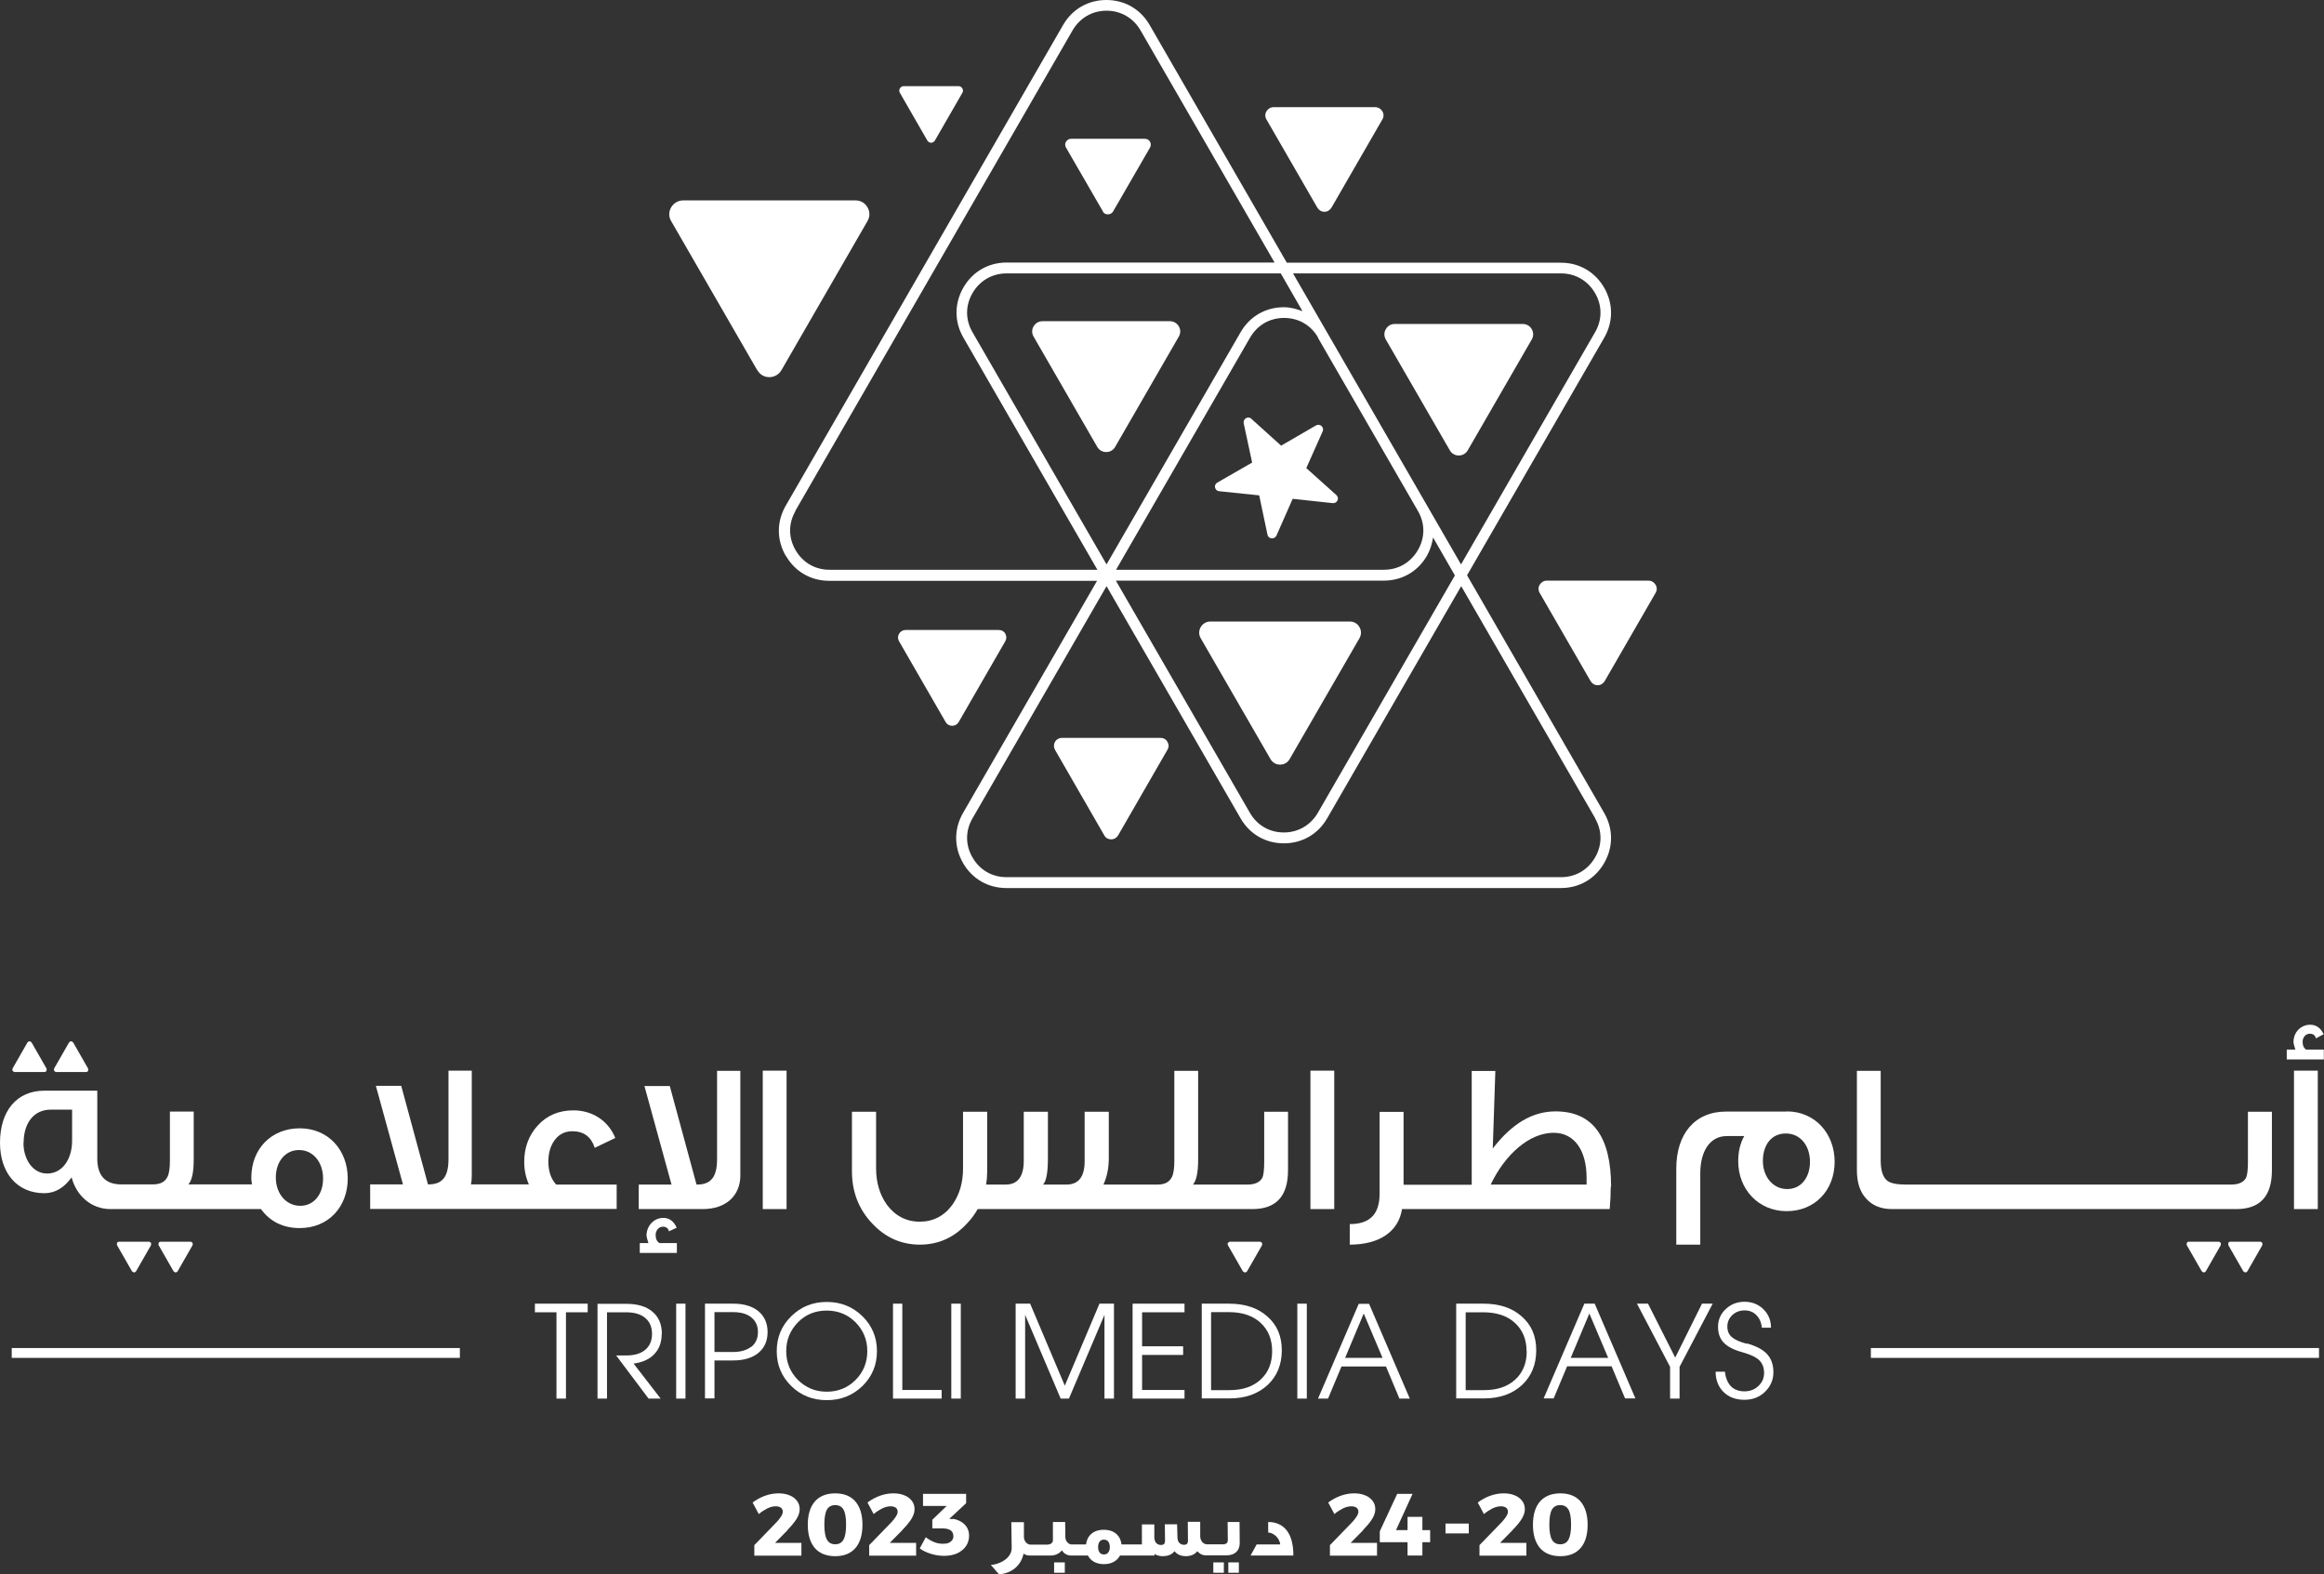
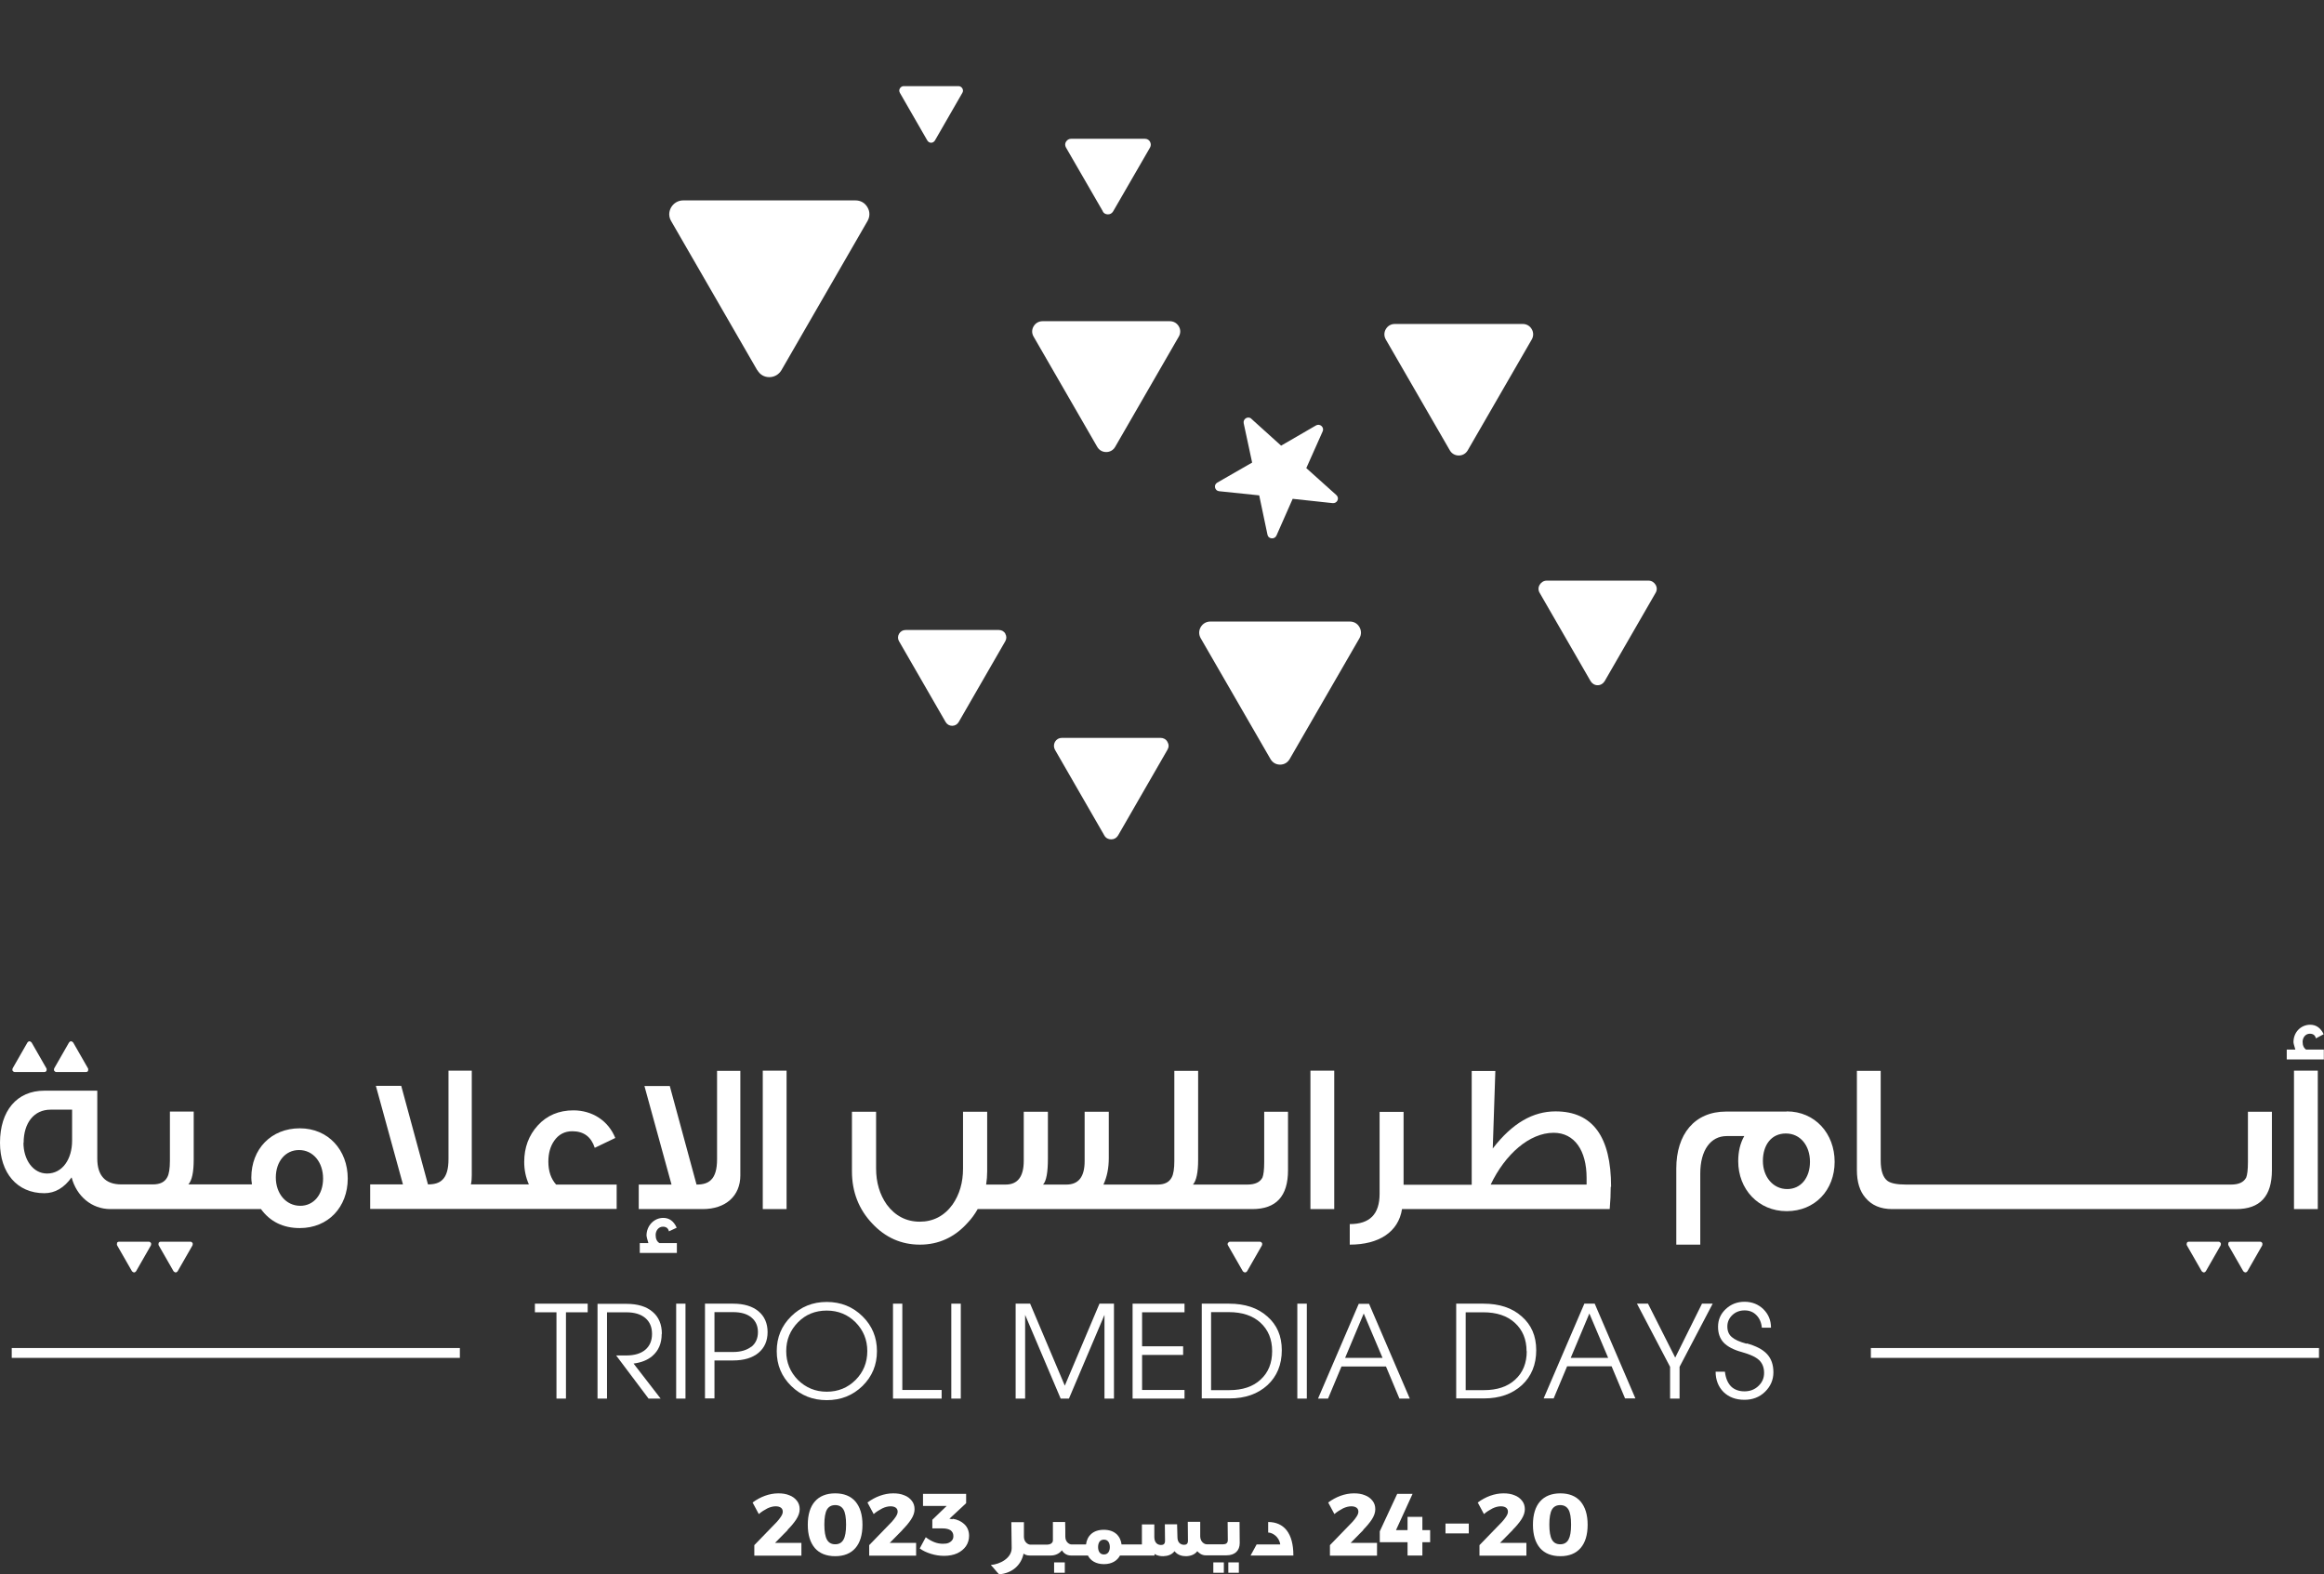
<svg xmlns="http://www.w3.org/2000/svg" width="375" height="254" viewBox="0 0 375 254" fill="none">
  <rect x="0" y="0" width="375" height="254" fill="#333333" stroke="none" />
-   <path d="M126.81 89.67C128.285 92.232 130.846 93.708 133.796 93.708H177.022L155.395 131.163C153.92 133.725 153.92 136.677 155.395 139.239C156.87 141.801 159.431 143.277 162.381 143.277H251.866C254.844 143.277 257.377 141.801 258.852 139.239C260.327 136.677 260.327 133.725 258.852 131.163L236.724 92.817L258.852 54.498C260.327 51.936 260.327 48.984 258.852 46.422C257.377 43.86 254.816 42.384 251.866 42.384H207.638L185.511 4.038C184.036 1.476 181.475 0 178.525 0C175.574 0 173.014 1.476 171.538 4.038L126.782 81.594C125.307 84.156 125.307 87.108 126.782 89.67H126.81ZM234.776 92.817L212.648 131.135C211.479 133.14 209.475 134.31 207.165 134.31C204.855 134.31 202.851 133.168 201.682 131.135L180.055 93.68H223.281C226.231 93.68 228.792 92.204 230.267 89.642C230.796 88.695 231.074 87.721 231.241 86.718L234.748 92.817H234.776ZM212.648 54.47L228.792 82.43C229.961 84.435 229.961 86.746 228.792 88.751C227.623 90.756 225.647 91.926 223.309 91.926H180.083L201.71 54.47C202.879 52.465 204.855 51.296 207.193 51.296C209.531 51.296 211.507 52.438 212.676 54.443L212.648 54.47ZM207.165 49.569C204.215 49.569 201.654 51.045 200.179 53.607L178.552 91.062L156.926 53.607C155.757 51.602 155.757 49.291 156.926 47.286C158.095 45.281 160.099 44.111 162.409 44.111H206.664L210.171 50.21C209.225 49.848 208.251 49.569 207.165 49.569ZM257.377 132.027C258.546 134.032 258.546 136.343 257.377 138.348C256.208 140.353 254.232 141.523 251.893 141.523H162.409C160.099 141.523 158.095 140.381 156.926 138.348C155.757 136.343 155.757 134.032 156.926 132.027L178.552 94.571L200.179 132.027C201.654 134.589 204.215 136.064 207.165 136.064C210.115 136.064 212.676 134.589 214.151 132.027L235.778 94.571L257.405 132.027H257.377ZM251.893 44.111C254.204 44.111 256.208 45.281 257.377 47.286C258.546 49.291 258.546 51.602 257.377 53.607L235.75 91.062L214.124 53.607L208.64 44.111H251.866H251.893ZM128.313 82.457L173.069 4.901C174.238 2.896 176.242 1.727 178.552 1.727C180.863 1.727 182.867 2.896 184.036 4.901L205.662 42.356H162.437C159.486 42.356 156.926 43.833 155.451 46.395C153.975 48.956 153.975 51.908 155.451 54.47L177.077 91.926H133.852C131.542 91.926 129.538 90.784 128.369 88.751C127.2 86.746 127.2 84.435 128.369 82.43L128.313 82.457Z" fill="white" />
  <path d="M188.767 51.824H168.226C167.613 51.824 167.085 52.13 166.778 52.66C166.472 53.189 166.472 53.774 166.778 54.303L177.049 72.097C177.355 72.626 177.884 72.933 178.496 72.933C179.109 72.933 179.638 72.626 179.944 72.097L190.214 54.303C190.52 53.774 190.52 53.161 190.214 52.66C189.908 52.13 189.379 51.824 188.767 51.824Z" fill="white" />
  <path d="M217.77 100.279H195.308C194.64 100.279 194.084 100.613 193.75 101.17C193.416 101.755 193.416 102.396 193.75 102.981L204.994 122.446C205.328 123.031 205.885 123.365 206.553 123.365C207.221 123.365 207.778 123.031 208.112 122.446L219.356 102.981C219.69 102.396 219.69 101.755 219.356 101.17C219.022 100.586 218.466 100.279 217.798 100.279H217.77Z" fill="white" />
  <path d="M233.941 72.654C234.247 73.183 234.776 73.49 235.388 73.49C236 73.49 236.529 73.183 236.835 72.654L247.161 54.776C247.468 54.247 247.468 53.634 247.161 53.105C246.855 52.576 246.326 52.27 245.714 52.27H225.062C224.449 52.27 223.921 52.576 223.614 53.105C223.308 53.634 223.308 54.247 223.614 54.776L233.941 72.654Z" fill="white" />
  <path d="M177.939 34.115C178.106 34.421 178.413 34.588 178.774 34.588C179.136 34.588 179.415 34.421 179.609 34.115L185.566 23.811C185.733 23.505 185.733 23.17 185.566 22.864C185.399 22.558 185.093 22.391 184.731 22.391H172.846C172.484 22.391 172.206 22.558 172.011 22.864C171.816 23.17 171.844 23.505 172.011 23.811L177.967 34.115H177.939Z" fill="white" />
-   <path d="M212.565 33.5C212.815 33.918 213.233 34.169 213.706 34.169C214.179 34.169 214.597 33.918 214.847 33.5L223.058 19.27C223.308 18.852 223.308 18.379 223.058 17.961C222.807 17.544 222.39 17.293 221.917 17.293H205.495C205.022 17.293 204.604 17.544 204.354 17.961C204.103 18.379 204.103 18.852 204.354 19.27L212.565 33.5Z" fill="white" />
  <path d="M248.442 94.348C248.191 94.766 248.191 95.239 248.442 95.657L256.653 109.887C256.903 110.305 257.321 110.555 257.794 110.555C258.267 110.555 258.685 110.305 258.935 109.887L267.146 95.657C267.396 95.239 267.396 94.766 267.146 94.348C266.895 93.93 266.478 93.68 266.005 93.68H249.583C249.11 93.68 248.692 93.93 248.442 94.348Z" fill="white" />
  <path d="M162.242 102.257C162.019 101.867 161.629 101.645 161.184 101.645H146.126C145.681 101.645 145.291 101.867 145.068 102.257C144.846 102.647 144.846 103.093 145.068 103.455L152.583 116.487C152.806 116.877 153.196 117.1 153.641 117.1C154.086 117.1 154.476 116.877 154.699 116.487L162.214 103.455C162.436 103.065 162.436 102.619 162.214 102.257H162.242Z" fill="white" />
  <path d="M187.264 119.049H171.343C170.87 119.049 170.48 119.272 170.23 119.689C170.007 120.107 170.007 120.553 170.23 120.97L178.19 134.783C178.413 135.201 178.83 135.423 179.303 135.423C179.776 135.423 180.166 135.201 180.417 134.783L188.377 120.97C188.627 120.553 188.627 120.107 188.377 119.689C188.154 119.272 187.737 119.049 187.264 119.049Z" fill="white" />
  <path d="M149.633 22.669C149.773 22.891 149.995 23.031 150.246 23.031C150.496 23.031 150.719 22.891 150.858 22.669L155.284 14.983C155.423 14.76 155.423 14.509 155.284 14.258C155.144 14.036 154.922 13.896 154.671 13.896H145.82C145.57 13.896 145.347 14.036 145.208 14.258C145.069 14.481 145.069 14.732 145.208 14.983L149.633 22.669Z" fill="white" />
  <path d="M122.217 59.734C122.635 60.458 123.33 60.848 124.138 60.848C124.945 60.848 125.669 60.431 126.086 59.734L139.975 35.674C140.392 34.95 140.392 34.142 139.975 33.446C139.557 32.722 138.862 32.332 138.027 32.332H110.249C109.442 32.332 108.718 32.75 108.3 33.446C107.883 34.17 107.883 34.978 108.3 35.674L122.189 59.734H122.217Z" fill="white" />
  <path d="M201.933 67.558C201.682 67.335 201.32 67.308 201.042 67.475C200.764 67.642 200.624 67.948 200.68 68.282L202.044 74.632L196.422 77.862C196.143 78.029 195.976 78.335 196.06 78.669C196.143 79.004 196.394 79.226 196.728 79.254L203.185 79.923L204.521 86.272C204.577 86.606 204.855 86.829 205.189 86.857C205.523 86.885 205.829 86.717 205.968 86.411L208.585 80.48L215.042 81.176C215.376 81.204 215.682 81.037 215.821 80.73C215.961 80.424 215.877 80.09 215.627 79.867L210.784 75.523L213.428 69.591C213.567 69.285 213.483 68.951 213.233 68.728C212.982 68.505 212.621 68.477 212.342 68.644L206.72 71.902L201.905 67.558H201.933Z" fill="white" />
  <path d="M183.952 195.074H202.071C205.912 195.074 207.833 193.013 207.833 188.808V179.368H203.992V187.499C203.992 188.752 203.88 189.56 203.713 189.978C203.324 190.729 202.544 191.119 201.264 191.119H192.496C193.053 190.479 193.331 189.142 193.331 187.109V172.768H189.49V187.332C189.49 188.529 189.351 189.448 189.073 189.95C188.655 190.757 187.904 191.119 186.763 191.119H178.051C178.635 189.866 178.914 188.446 178.914 186.831V179.368H175.017V187.332C175.017 189.866 174.043 191.119 172.067 191.119H168.309C168.838 190.562 169.089 189.142 169.089 186.914V179.368H165.192V187.276C165.192 189.838 164.218 191.119 162.269 191.119H159.124C159.235 190.423 159.291 189.699 159.291 188.975V179.368H155.394V188.529C155.394 190.785 154.838 192.707 153.697 194.35C152.361 196.188 150.579 197.107 148.408 197.107C146.237 197.107 144.428 196.16 143.092 194.35C141.951 192.734 141.366 190.785 141.366 188.529V179.368H137.47V188.975C137.47 192.317 138.583 195.129 140.754 197.413C142.869 199.669 145.43 200.81 148.436 200.81C151.442 200.81 154.031 199.641 156.146 197.274C156.814 196.577 157.315 195.853 157.76 195.074H183.979H183.952Z" fill="white" />
  <path d="M103.234 202.147H109.219V200.56H106.407C105.99 200.309 105.795 199.864 105.795 199.251C105.795 198.555 106.268 197.914 106.964 197.914C107.493 197.914 107.827 198.165 107.938 198.666L109.191 198.081C108.718 197.023 107.994 196.494 107.02 196.494C105.545 196.494 104.32 197.747 104.32 199.362C104.32 199.502 104.431 199.919 104.626 200.56H103.234V202.147Z" fill="white" />
  <path d="M11.551 189.95C12.358 193.014 14.807 195.074 17.813 195.074H42.112C43.587 197.107 45.703 198.138 48.374 198.138C52.967 198.138 56.112 194.74 56.112 190.145C56.112 185.55 52.967 182.042 48.374 182.042C43.782 182.042 40.553 185.355 40.553 190.006C40.553 190.312 40.581 190.619 40.637 190.925V191.092H36.879H30.394C30.979 190.452 31.257 189.115 31.257 187.082V179.34H27.416V187.305C27.416 188.502 27.277 189.421 26.998 189.922C26.581 190.73 25.802 191.092 24.66 191.092H19.567C16.978 191.092 15.698 189.644 15.698 186.943V175.971H7.153C2.728 175.971 0 179.201 0 184.381C0 189.198 2.728 192.512 7.153 192.512C8.879 192.512 10.354 191.649 11.579 189.922L11.551 189.95ZM48.263 185.55C50.545 185.55 52.132 187.528 52.132 190.145C52.132 192.763 50.601 194.545 48.458 194.545C46.148 194.545 44.506 192.568 44.506 189.978C44.506 187.388 46.064 185.55 48.235 185.55H48.263ZM3.813 184.381C3.813 181.178 5.483 179.034 8.155 179.034H11.634V184.047C11.634 186.971 10.104 189.338 7.599 189.338C5.288 189.338 3.785 187.054 3.785 184.381H3.813Z" fill="white" />
  <path d="M119.461 189.643V172.768H115.704V187.054C115.704 188.613 115.398 189.727 114.73 190.367C114.201 190.897 113.449 191.119 112.392 191.119L108.077 175.218H103.986L108.356 191.119H103.067V195.074H113.394C117.123 195.074 119.461 192.929 119.461 189.643Z" fill="white" />
  <path d="M99.478 191.12H89.736C88.901 190.173 88.483 188.976 88.483 187.416C88.483 186.079 88.79 184.965 89.43 184.046C90.126 183.044 91.1 182.515 92.352 182.515C94.189 182.515 95.386 183.406 95.971 185.188L99.283 183.601C98.142 180.788 95.553 179.145 92.519 179.145C90.209 179.145 88.261 179.953 86.786 181.568C85.31 183.183 84.587 185.16 84.587 187.472C84.587 188.753 84.837 189.95 85.338 191.092H75.986C76.097 190.619 76.125 190.117 76.125 189.616V172.74H72.368V187.026C72.368 188.586 72.062 189.7 71.394 190.34C70.865 190.869 70.113 191.092 69.056 191.092L64.742 175.191H60.65L65.02 191.092H59.731V195.046H99.505V191.092L99.478 191.12Z" fill="white" />
  <path d="M308.646 195.074H360.834C364.675 195.074 366.595 193.013 366.595 188.808V179.368H362.726V187.499C362.726 188.752 362.615 189.56 362.448 189.978C362.058 190.729 361.279 191.119 359.999 191.119H307.56C306.113 191.119 305.111 190.924 304.582 190.534C303.859 190.005 303.469 188.919 303.469 187.221V172.768H299.628V188.78C299.628 190.674 300.073 192.178 301.02 193.264C302.022 194.461 303.441 195.074 305.306 195.074H308.618H308.646Z" fill="white" />
  <path d="M215.292 172.74H211.451V195.074H215.292V172.74Z" fill="white" />
  <path d="M288.272 179.34H278.53C273.409 179.34 270.486 183.016 270.486 188.53V200.811H274.355V189.338C274.355 185.578 276.025 183.295 278.614 183.295H281.453C280.785 184.464 280.479 185.829 280.479 187.361C280.479 191.844 283.707 195.409 288.3 195.409C292.892 195.409 296.037 191.983 296.037 187.444C296.037 182.905 292.892 179.312 288.3 179.312L288.272 179.34ZM288.383 191.844C286.073 191.844 284.459 189.839 284.459 187.305C284.459 184.771 285.795 182.877 288.161 182.877C290.526 182.877 292.057 184.854 292.057 187.444C292.057 190.034 290.582 191.844 288.383 191.844Z" fill="white" />
  <path d="M259.965 191.481C259.965 183.377 256.986 179.311 251.002 179.311C247.384 179.311 244.044 181.177 240.871 185.299L241.288 172.795H237.475V191.147H226.481V179.395H222.612V192.595C222.612 195.909 221.026 197.496 217.797 197.496V200.81C222.501 200.81 225.646 198.777 226.23 195.073H259.742C259.853 193.792 259.909 192.623 259.909 191.481H259.965ZM256.012 191.119H240.537C242.875 186.218 246.799 182.764 250.696 182.764C254.064 182.764 256.012 185.633 256.012 190.033V191.147V191.119Z" fill="white" />
  <path d="M373.998 172.74H370.157V195.074H373.998V172.74Z" fill="white" />
  <path d="M126.921 172.74H123.08V195.074H126.921V172.74Z" fill="white" />
  <path d="M372.161 169.37C371.744 169.119 371.549 168.674 371.549 168.089C371.549 167.421 371.994 166.78 372.718 166.78C373.247 166.78 373.581 167.031 373.692 167.532L374.945 166.864C374.471 165.861 373.748 165.332 372.774 165.332C371.298 165.332 370.074 166.502 370.074 168.145C370.074 168.312 370.185 168.702 370.38 169.342H368.988V170.929H374.972V169.342H372.161V169.37Z" fill="white" />
  <path d="M274.633 210.334L270.319 219.023V219.05L265.921 210.334H265.03H264.14L269.484 220.526V225.65H270.263H271.014V220.526L276.359 210.334H275.496H274.633Z" fill="white" />
  <path d="M106.798 215.209C106.798 213.677 106.297 212.48 105.295 211.644C104.293 210.781 102.873 210.363 101.092 210.363H96.416V225.652H97.947V211.728H101.064C102.372 211.728 103.402 212.034 104.126 212.647C104.85 213.259 105.211 214.123 105.211 215.209C105.211 216.295 104.85 217.158 104.126 217.771C103.402 218.383 102.372 218.69 101.064 218.69H99.422L104.655 225.652H106.603L102.233 219.999C103.486 219.832 104.488 219.442 105.267 218.773C106.269 217.91 106.77 216.74 106.77 215.209H106.798Z" fill="white" />
  <path d="M86.312 211.03V211.726H89.792V225.65H90.571H91.323V211.726H94.829V211.03V210.334H86.312V211.03Z" fill="white" />
  <path d="M133.406 225.902C135.688 225.902 137.581 225.15 139.167 223.619C140.726 222.087 141.505 220.221 141.505 217.993C141.505 215.765 140.726 213.9 139.167 212.368C137.609 210.836 135.688 210.057 133.406 210.057C131.123 210.057 129.231 210.836 127.672 212.368C126.113 213.9 125.334 215.765 125.334 217.993C125.334 220.221 126.113 222.087 127.672 223.619C129.231 225.15 131.151 225.902 133.406 225.902ZM128.757 213.343C130.01 212.062 131.569 211.449 133.406 211.449C135.243 211.449 136.801 212.09 138.054 213.343C139.306 214.624 139.947 216.155 139.947 217.993C139.947 219.831 139.306 221.391 138.054 222.644C136.801 223.897 135.243 224.538 133.406 224.538C131.569 224.538 130.038 223.897 128.757 222.644C127.505 221.363 126.865 219.831 126.865 217.993C126.865 216.155 127.505 214.624 128.757 213.343Z" fill="white" />
  <path d="M281.814 216.794C280.673 216.488 279.894 216.126 279.421 215.708C278.947 215.291 278.725 214.734 278.725 214.01C278.725 213.286 279.003 212.673 279.532 212.172C280.061 211.67 280.729 211.42 281.508 211.42C282.287 211.42 282.9 211.67 283.401 212.172C283.902 212.673 284.208 213.341 284.291 214.205H285.767C285.767 213.007 285.349 212.032 284.542 211.225C283.735 210.445 282.705 210.027 281.508 210.027C280.311 210.027 279.309 210.417 278.474 211.197C277.639 211.977 277.222 212.924 277.222 214.065C277.222 215.124 277.528 215.987 278.14 216.627C278.753 217.268 279.755 217.797 281.118 218.159C282.399 218.521 283.317 218.939 283.846 219.44C284.375 219.941 284.653 220.637 284.653 221.501C284.653 222.364 284.347 223.032 283.735 223.617C283.122 224.202 282.371 224.48 281.48 224.48C280.59 224.48 279.838 224.202 279.309 223.673C278.78 223.116 278.446 222.336 278.335 221.306H276.832C276.832 222.642 277.277 223.756 278.112 224.592C278.975 225.427 280.089 225.845 281.48 225.845C282.788 225.845 283.902 225.427 284.792 224.564C285.683 223.701 286.156 222.642 286.156 221.417C286.156 220.192 285.822 219.217 285.126 218.465C284.431 217.713 283.345 217.156 281.842 216.739L281.814 216.794Z" fill="white" />
  <path d="M216.461 220.472H223.642L225.813 225.652H227.483L220.914 210.363H219.244L212.676 225.652H214.29L216.461 220.472ZM220.052 211.923L223.086 219.08H217.046L220.052 211.923Z" fill="white" />
  <path d="M178.97 225.65H179.749V210.334H178.58H177.411L171.816 223.562L166.222 210.334H165.053H163.884V225.65H164.663H165.415V212.144L171.148 225.65H171.816H172.484L178.218 212.144V225.65H178.97Z" fill="white" />
  <path d="M144.845 210.334H144.094V225.65H151.943V224.926V224.258H145.597V210.334H144.845Z" fill="white" />
  <path d="M155.033 210.334H154.253H153.502V225.65H154.253H155.033V210.334Z" fill="white" />
  <path d="M209.336 210.334V225.65H210.115H210.867V210.334H210.115H209.336Z" fill="white" />
  <path d="M191.133 211.726V211.03V210.334H182.755V225.65H191.133V224.926V224.258H184.286V218.605H190.91V217.909V217.212H184.286V211.726H191.133Z" fill="white" />
  <path d="M256.486 210.334H255.651L249.082 225.622H250.696L252.867 220.443H260.048L262.219 225.622H263.889L257.321 210.334H256.486ZM253.452 219.078L256.458 211.921L259.492 219.078H253.452Z" fill="white" />
  <path d="M235.75 210.334H234.971V225.622H239.452C241.985 225.622 244.017 224.898 245.575 223.478C247.106 222.058 247.885 220.164 247.885 217.853C247.885 215.542 247.106 213.759 245.547 212.395C243.989 211.002 241.929 210.334 239.368 210.334H235.75ZM246.355 217.992C246.355 219.914 245.742 221.445 244.49 222.587C243.265 223.729 241.567 224.286 239.452 224.286H236.502V211.726H239.341C241.484 211.726 243.182 212.283 244.434 213.425C245.687 214.567 246.327 216.098 246.327 218.02L246.355 217.992Z" fill="white" />
  <path d="M193.916 210.334V225.622H198.397C200.93 225.622 202.962 224.898 204.521 223.478C206.051 222.058 206.831 220.164 206.831 217.853C206.831 215.542 206.051 213.759 204.493 212.395C202.934 211.002 200.874 210.334 198.314 210.334H193.944H193.916ZM195.447 211.699H198.286C200.429 211.699 202.127 212.255 203.379 213.397C204.632 214.539 205.272 216.071 205.272 217.992C205.272 219.914 204.66 221.445 203.407 222.587C202.183 223.729 200.485 224.286 198.369 224.286H195.419V211.726L195.447 211.699Z" fill="white" />
  <path d="M109.107 210.334V225.65H109.859H110.61V210.334H109.859H109.107Z" fill="white" />
  <path d="M123.859 214.929C123.859 213.509 123.358 212.367 122.384 211.559C121.41 210.752 120.046 210.334 118.293 210.334H113.756V225.622H115.287V219.496H118.293C120.046 219.496 121.41 219.078 122.384 218.271C123.358 217.463 123.859 216.349 123.859 214.901V214.929ZM121.243 217.268C120.519 217.825 119.545 218.131 118.293 218.131H115.287V211.699H118.293C119.545 211.699 120.547 211.977 121.243 212.562C121.939 213.119 122.301 213.926 122.301 214.929C122.301 215.931 121.939 216.739 121.243 217.296V217.268Z" fill="white" />
  <path d="M359.581 200.533C359.581 200.533 359.498 200.811 359.581 200.923L361.975 205.1C361.975 205.1 362.17 205.295 362.309 205.295C362.448 205.295 362.559 205.211 362.643 205.1L365.036 200.923C365.036 200.923 365.092 200.644 365.036 200.533C364.953 200.421 364.842 200.338 364.702 200.338H359.887C359.748 200.338 359.609 200.421 359.553 200.533H359.581Z" fill="white" />
  <path d="M352.873 200.533C352.873 200.533 352.79 200.811 352.873 200.923L355.267 205.1C355.267 205.1 355.462 205.295 355.601 205.295C355.74 205.295 355.851 205.211 355.935 205.1L358.328 200.923C358.328 200.923 358.412 200.644 358.328 200.533C358.245 200.421 358.134 200.338 357.994 200.338H353.179C353.04 200.338 352.929 200.421 352.845 200.533H352.873Z" fill="white" />
  <path d="M200.902 205.295C201.041 205.295 201.153 205.211 201.236 205.1L203.63 200.923C203.63 200.923 203.713 200.644 203.63 200.533C203.546 200.421 203.435 200.338 203.296 200.338H198.481C198.341 200.338 198.23 200.421 198.147 200.533C198.063 200.644 198.063 200.811 198.147 200.923L200.54 205.1C200.54 205.1 200.735 205.295 200.874 205.295H200.902Z" fill="white" />
  <path d="M25.607 200.533C25.607 200.533 25.524 200.811 25.607 200.923L28.001 205.1C28.001 205.1 28.196 205.295 28.335 205.295C28.474 205.295 28.586 205.211 28.669 205.1L31.063 200.923C31.063 200.923 31.146 200.644 31.063 200.533C30.979 200.421 30.868 200.338 30.729 200.338H25.914C25.774 200.338 25.663 200.421 25.58 200.533H25.607Z" fill="white" />
  <path d="M18.899 200.533C18.899 200.533 18.816 200.811 18.899 200.923L21.293 205.1C21.293 205.1 21.488 205.295 21.627 205.295C21.766 205.295 21.878 205.211 21.961 205.1L24.355 200.923C24.355 200.923 24.438 200.644 24.355 200.533C24.271 200.421 24.16 200.338 24.021 200.338H19.206C19.066 200.338 18.927 200.421 18.872 200.533H18.899Z" fill="white" />
  <path d="M7.492 172.762C7.492 172.762 7.576 172.483 7.492 172.372L5.099 168.195C5.099 168.195 4.904 168 4.765 168C4.626 168 4.514 168.084 4.431 168.195L2.037 172.372C2.037 172.372 1.954 172.651 2.037 172.762C2.121 172.873 2.232 172.957 2.371 172.957H7.186C7.325 172.957 7.437 172.873 7.52 172.762H7.492Z" fill="white" />
  <path d="M14.2 172.762C14.2 172.762 14.284 172.483 14.2 172.372L11.807 168.195C11.807 168.195 11.612 168 11.473 168C11.334 168 11.222 168.084 11.139 168.195L8.745 172.372C8.745 172.372 8.662 172.651 8.745 172.762C8.829 172.873 8.94 172.957 9.079 172.957H13.894C14.034 172.957 14.173 172.873 14.228 172.762H14.2Z" fill="white" />
  <path d="M374.193 217.492H301.882V219.08H374.193V217.492Z" fill="white" />
  <path d="M171.817 252.078H170.091V253.749H171.817V252.078Z" fill="white" />
  <path d="M198.091 245.563C198.091 246.538 198.119 247.512 198.119 248.487C198.119 248.96 197.813 249.155 197.395 249.155H195.698H194.696C194.362 249.155 193.694 248.793 193.666 247.902C193.666 247.15 193.666 246.76 193.666 245.535H191.662C191.69 247.122 191.69 247.234 191.69 248.571C191.69 249.072 191.439 249.239 191.077 249.239C190.521 249.239 189.992 248.905 189.992 248.014C189.992 248.014 189.964 246.733 189.936 245.925H187.96C187.96 246.76 187.988 247.735 187.988 248.598C187.988 249.1 187.737 249.267 187.348 249.267C186.791 249.267 186.29 248.933 186.262 248.041C186.262 247.317 186.262 247.15 186.262 245.953H184.258V249.183H182.282H180.974C180.807 247.819 179.86 246.816 178.107 246.816C176.353 246.816 175.407 247.819 175.24 249.183H173.988H172.902C172.568 249.183 171.9 248.821 171.9 247.93C171.9 247.15 171.9 246.315 171.872 245.563H169.896V248.487C169.924 248.988 169.395 249.211 169.005 249.211H167.335H166.25C165.916 249.211 165.248 248.849 165.22 247.986V245.591H163.188L163.244 249.768C163.244 251.411 161.323 252.386 159.876 252.497C160.516 253.165 160.627 253.388 161.212 254.001C163.327 253.834 164.775 252.525 165.164 250.659C165.415 250.854 165.721 250.965 166.139 250.965H167.391C168.17 250.965 168.811 250.965 169.59 250.965C170.258 250.965 170.954 250.659 171.343 250.13C171.566 250.492 172.039 250.965 172.791 250.965H174.266H175.546C175.964 251.801 176.854 252.358 178.135 252.358C179.415 252.358 180.278 251.801 180.723 250.965H182.059H186.29V250.715C186.763 251.021 187.264 251.077 187.709 251.077C188.461 251.049 189.101 250.826 189.519 250.269C190.075 250.965 190.827 251.077 191.411 251.077C192.163 251.049 192.803 250.798 193.193 250.269C193.471 250.576 193.916 250.938 194.556 250.938H195.892H197.896C199.288 250.938 200.04 250.158 200.04 248.96C200.04 247.568 200.04 247.178 200.012 245.563H198.036H198.091ZM178.135 250.798C177.411 250.798 177.188 250.186 177.188 249.601C177.188 249.016 177.411 248.403 178.135 248.403C178.858 248.403 179.081 249.044 179.081 249.601C179.081 250.158 178.858 250.798 178.135 250.798Z" fill="white" />
  <path d="M197.479 252.078H195.781V253.749H197.479V252.078Z" fill="white" />
  <path d="M199.9 252.078H198.202V253.749H199.9V252.078Z" fill="white" />
  <path d="M204.632 245.562V247.261C205.3 247.261 206.413 247.93 206.58 249.183H202.767L201.793 250.965H208.696V250.909C208.696 247.428 207.22 245.562 204.632 245.562Z" fill="white" />
  <path d="M244.099 246.815C244.656 246.258 245.129 245.701 245.491 245.144C245.853 244.588 246.048 244.031 246.048 243.501C246.048 242.972 245.909 242.527 245.602 242.137C245.296 241.747 244.907 241.441 244.378 241.246C243.849 241.023 243.264 240.939 242.596 240.939C241.873 240.939 241.149 241.079 240.453 241.329C239.757 241.58 239.089 241.942 238.449 242.415L239.451 244.281C239.897 243.891 240.37 243.613 240.843 243.362C241.316 243.139 241.761 243.028 242.179 243.028C242.541 243.028 242.819 243.112 243.014 243.251C243.209 243.39 243.32 243.613 243.32 243.891C243.32 244.114 243.237 244.365 243.042 244.671C242.847 244.977 242.624 245.256 242.346 245.562L238.728 249.294V250.993H246.298V248.932H242.04L244.099 246.843V246.815Z" fill="white" />
  <path d="M251.782 240.939C250.362 240.939 249.249 241.385 248.498 242.248C247.746 243.112 247.356 244.365 247.356 246.008C247.356 247.651 247.746 248.876 248.498 249.767C249.249 250.631 250.362 251.076 251.782 251.076C253.201 251.076 254.287 250.631 255.038 249.767C255.79 248.904 256.18 247.651 256.18 246.008C256.18 244.365 255.79 243.139 255.038 242.248C254.287 241.385 253.201 240.939 251.782 240.939ZM253.09 248.403C252.812 248.904 252.366 249.155 251.754 249.155C251.142 249.155 250.696 248.904 250.418 248.403C250.14 247.901 250.001 247.094 250.001 245.98C250.001 244.866 250.14 244.058 250.418 243.557C250.696 243.084 251.142 242.833 251.754 242.833C252.366 242.833 252.812 243.084 253.09 243.557C253.368 244.031 253.508 244.838 253.508 245.98C253.508 247.122 253.368 247.901 253.09 248.403Z" fill="white" />
  <path d="M237.003 245.812H233.245V247.4H237.003V245.812Z" fill="white" />
  <path d="M219.969 246.815C220.525 246.258 220.998 245.701 221.36 245.144C221.722 244.588 221.917 244.031 221.917 243.501C221.917 242.972 221.778 242.527 221.472 242.137C221.165 241.747 220.776 241.441 220.247 241.246C219.718 241.023 219.134 240.939 218.466 240.939C217.742 240.939 217.018 241.079 216.322 241.329C215.627 241.58 214.959 241.942 214.318 242.415L215.32 244.281C215.766 243.891 216.239 243.613 216.712 243.362C217.185 243.139 217.631 243.028 218.048 243.028C218.41 243.028 218.688 243.112 218.883 243.251C219.078 243.39 219.189 243.613 219.189 243.891C219.189 244.114 219.106 244.365 218.911 244.671C218.716 244.977 218.493 245.256 218.215 245.562L214.597 249.294V250.993H222.195V248.932H217.937L219.996 246.843L219.969 246.815Z" fill="white" />
  <path d="M229.515 244.727H227.122V246.871H225.257L227.929 241.023H225.452L222.641 247.066V248.821H227.122V250.965H229.515V248.821H230.768V246.871H229.515V244.727Z" fill="white" />
  <path d="M127.088 246.815C127.644 246.258 128.118 245.701 128.479 245.144C128.841 244.588 129.036 244.031 129.036 243.501C129.036 242.972 128.897 242.527 128.591 242.137C128.285 241.747 127.895 241.441 127.366 241.246C126.837 241.023 126.253 240.939 125.585 240.939C124.861 240.939 124.137 241.079 123.442 241.329C122.746 241.58 122.078 241.942 121.438 242.415L122.44 244.281C122.885 243.891 123.358 243.613 123.831 243.362C124.304 243.139 124.75 243.028 125.167 243.028C125.529 243.028 125.807 243.112 126.002 243.251C126.197 243.39 126.308 243.613 126.308 243.891C126.308 244.114 126.225 244.365 126.03 244.671C125.835 244.977 125.613 245.256 125.334 245.562L121.716 249.294V250.993H129.314V248.932H125.056L127.116 246.843L127.088 246.815Z" fill="white" />
  <path d="M134.77 240.939C133.351 240.939 132.237 241.385 131.486 242.248C130.734 243.112 130.345 244.365 130.345 246.008C130.345 247.651 130.734 248.876 131.486 249.767C132.237 250.631 133.351 251.076 134.77 251.076C136.19 251.076 137.275 250.631 138.027 249.767C138.778 248.904 139.168 247.651 139.168 246.008C139.168 244.365 138.778 243.139 138.027 242.248C137.275 241.385 136.19 240.939 134.77 240.939ZM136.106 248.403C135.828 248.904 135.383 249.155 134.77 249.155C134.158 249.155 133.713 248.904 133.434 248.403C133.156 247.901 133.017 247.094 133.017 245.98C133.017 244.866 133.156 244.058 133.434 243.557C133.713 243.084 134.158 242.833 134.77 242.833C135.383 242.833 135.828 243.084 136.106 243.557C136.385 244.031 136.524 244.838 136.524 245.98C136.524 247.122 136.385 247.901 136.106 248.403Z" fill="white" />
  <path d="M145.625 246.815C146.181 246.258 146.655 245.701 147.016 245.144C147.378 244.588 147.573 244.031 147.573 243.501C147.573 242.972 147.434 242.527 147.128 242.137C146.822 241.747 146.432 241.441 145.903 241.246C145.374 241.023 144.79 240.939 144.122 240.939C143.398 240.939 142.674 241.079 141.979 241.329C141.283 241.58 140.615 241.942 139.975 242.415L140.977 244.281C141.422 243.891 141.895 243.613 142.368 243.362C142.841 243.139 143.287 243.028 143.704 243.028C144.066 243.028 144.344 243.112 144.539 243.251C144.734 243.39 144.845 243.613 144.845 243.891C144.845 244.114 144.762 244.365 144.567 244.671C144.372 244.977 144.15 245.256 143.871 245.562L140.253 249.294V250.993H147.824V248.932H143.565L145.625 246.843V246.815Z" fill="white" />
  <path d="M153.724 245.117L153.196 245.034L155.895 242.527V241.023H148.937V242.973H152.75L150.44 245.201V246.593H152.11C152.667 246.593 153.084 246.704 153.39 246.899C153.669 247.122 153.836 247.401 153.836 247.818C153.836 248.097 153.78 248.32 153.641 248.487C153.502 248.682 153.307 248.821 153.056 248.932C152.806 249.044 152.5 249.071 152.138 249.071C151.665 249.071 151.192 248.988 150.718 248.793C150.245 248.598 149.8 248.347 149.382 248.013L148.408 249.823C148.881 250.185 149.494 250.464 150.19 250.687C150.885 250.909 151.609 251.021 152.333 251.021C153.14 251.021 153.864 250.882 154.476 250.603C155.06 250.325 155.534 249.935 155.868 249.461C156.202 248.96 156.369 248.403 156.369 247.79C156.369 247.039 156.118 246.398 155.617 245.925C155.116 245.451 154.476 245.145 153.697 245.034L153.724 245.117Z" fill="white" />
  <path d="M74.205 217.492H1.894V219.08H74.205V217.492Z" fill="white" />
</svg>